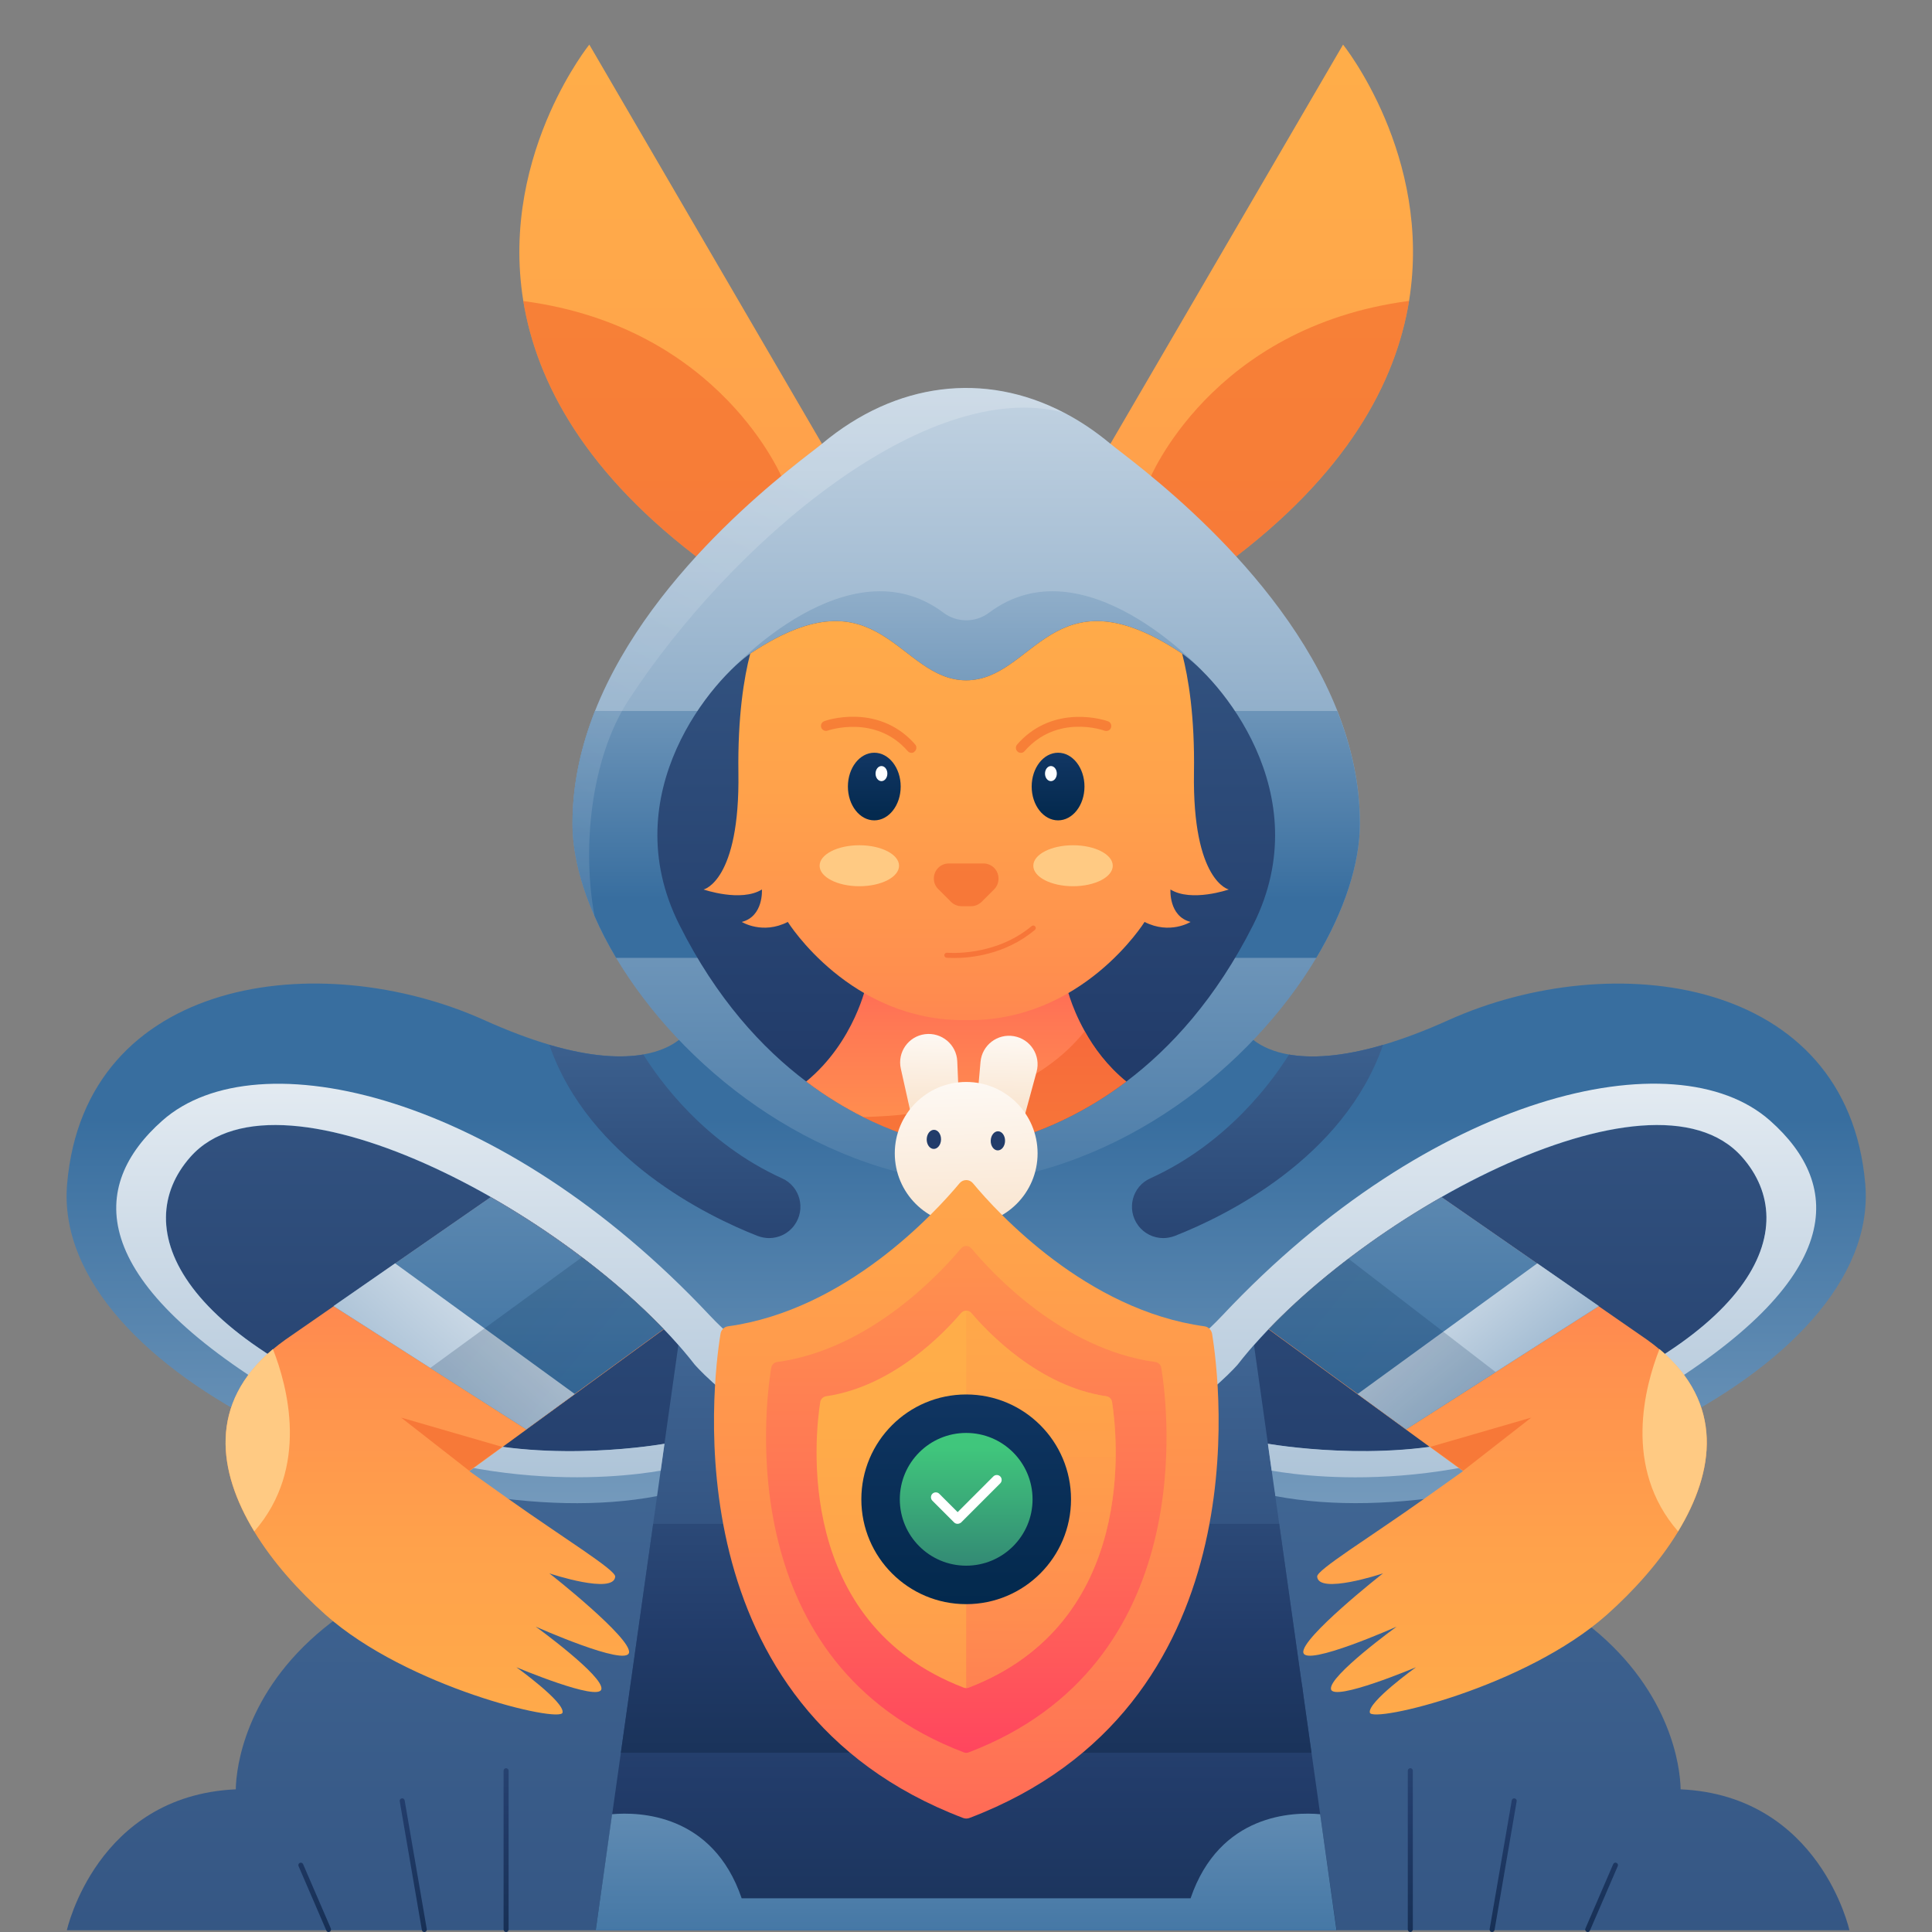
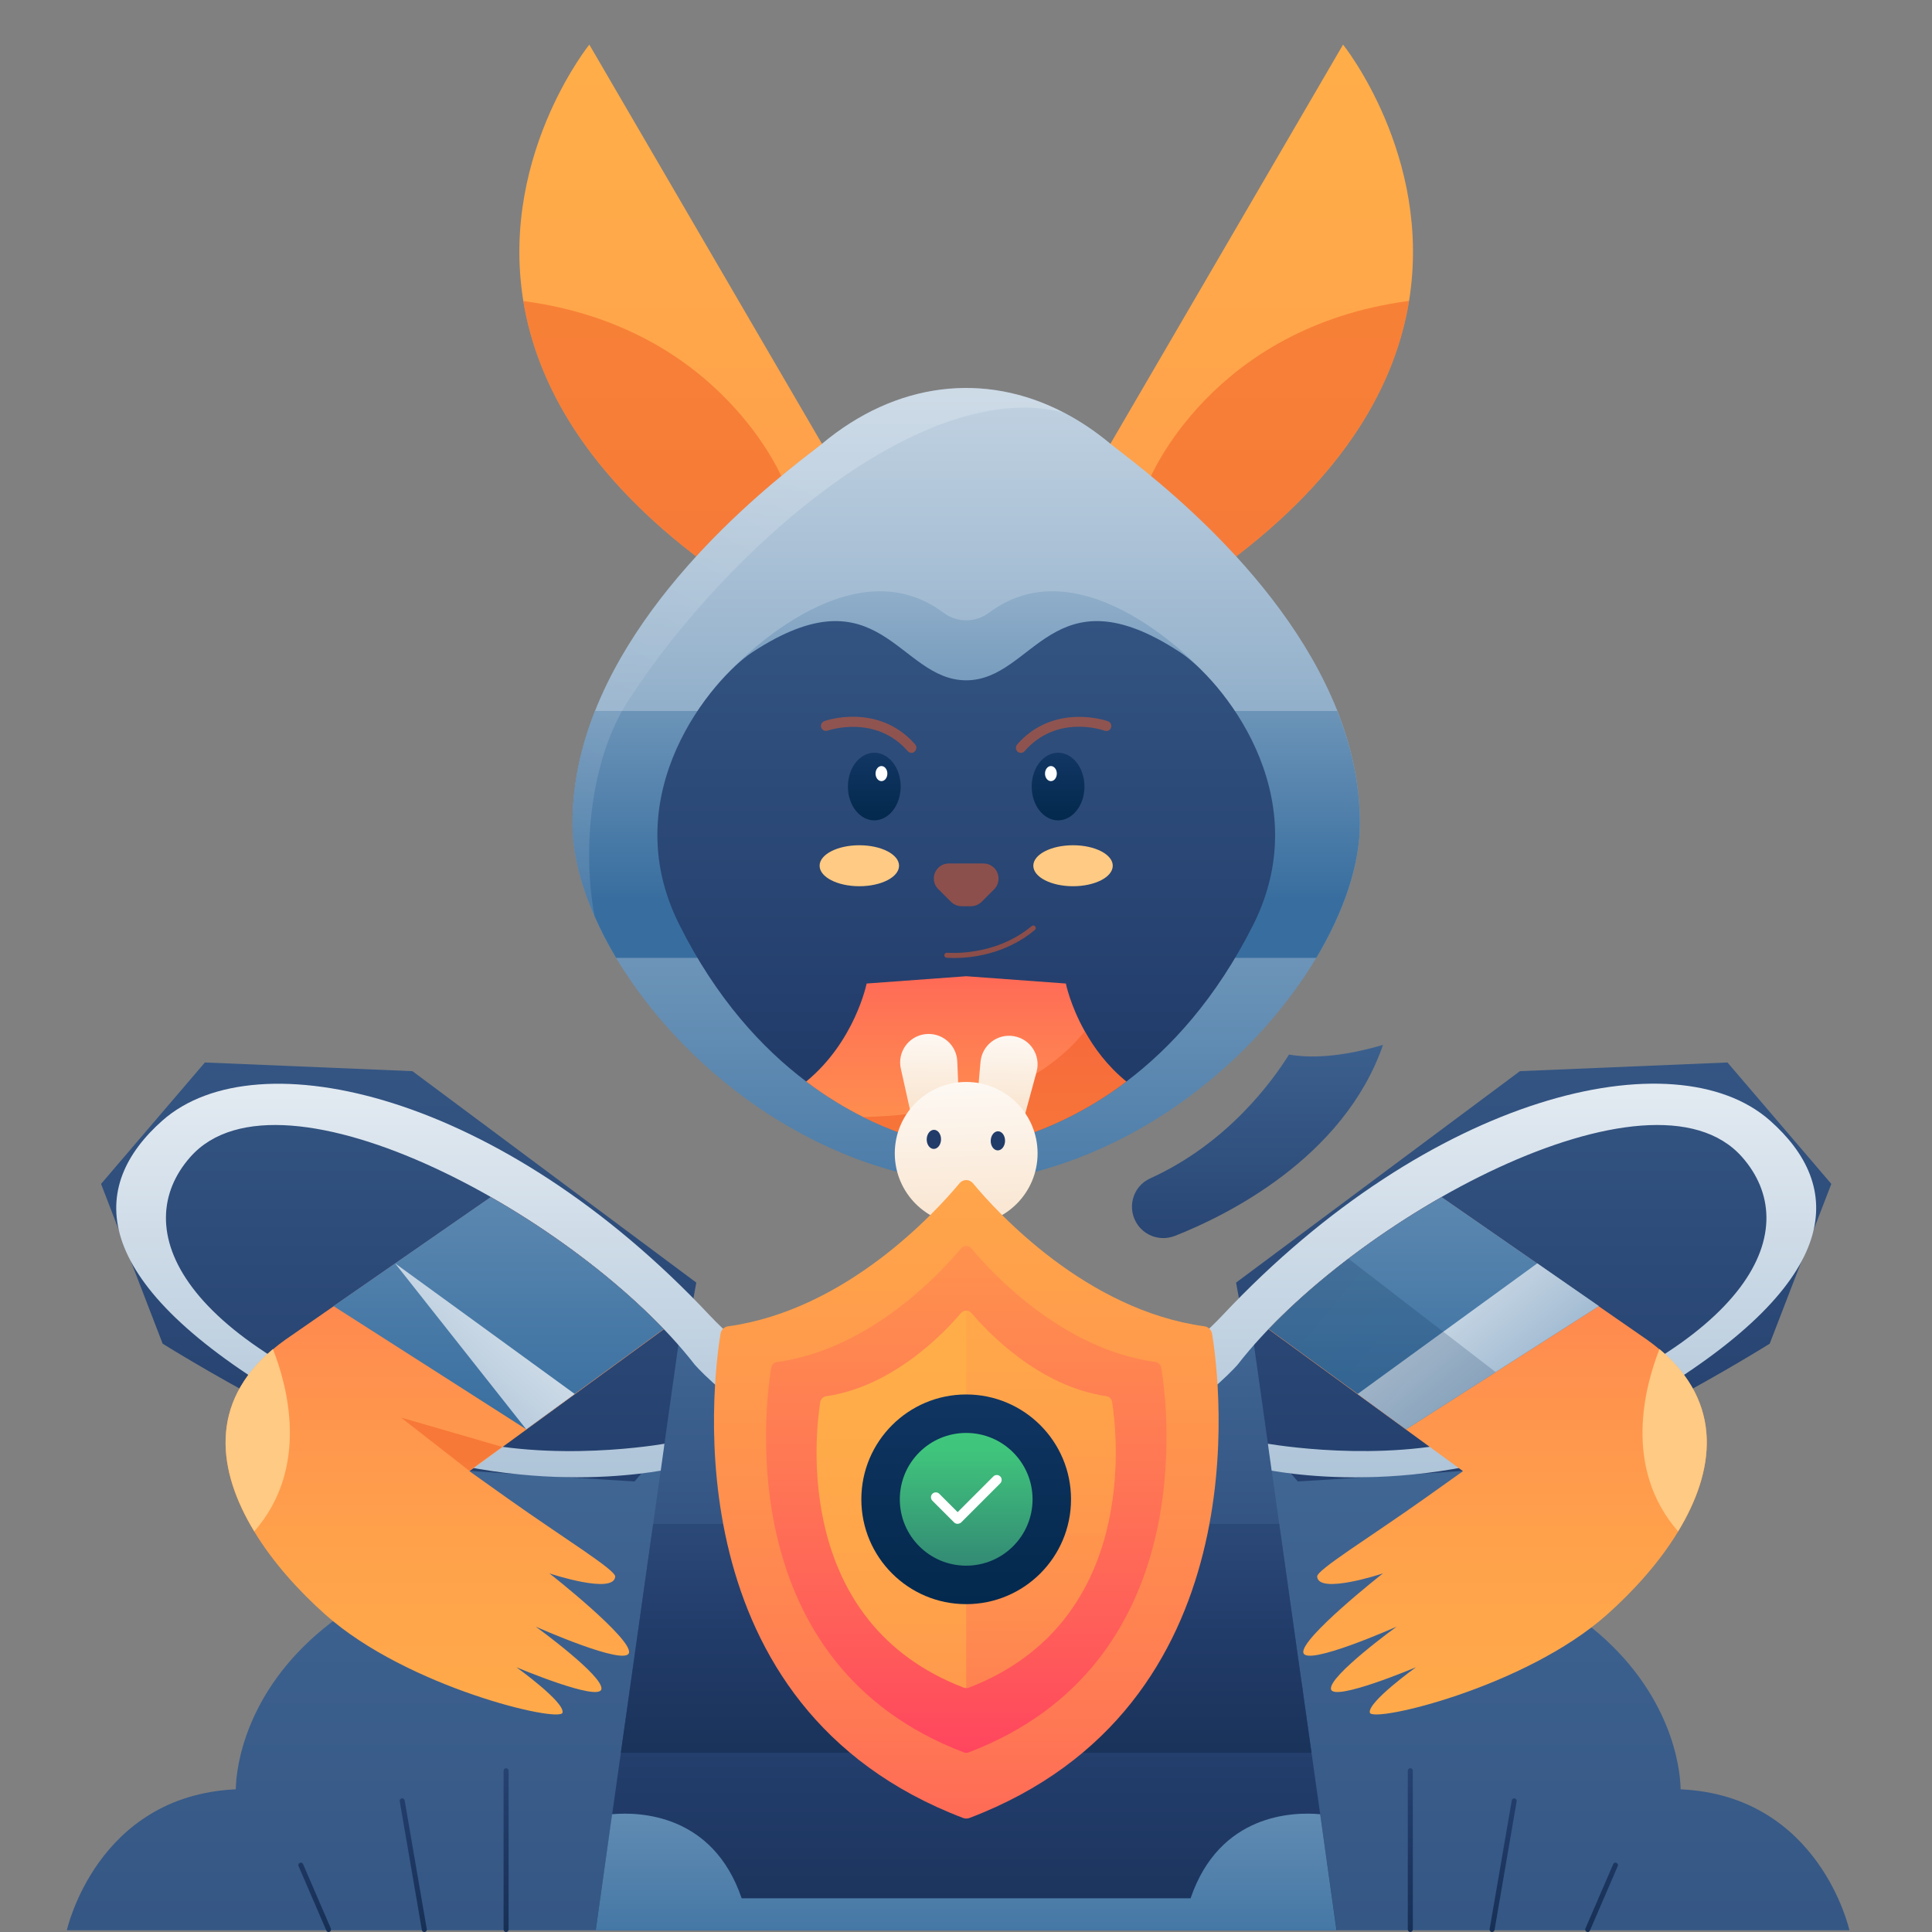
<svg xmlns="http://www.w3.org/2000/svg" width="1500" height="1500" viewBox="0 0 1500 1500" fill="none">
  <rect x="0" y="0" width="1500" height="1500" fill="#808080" stroke="none" />
  <path d="M51.914 1498.63H588.812V1072.12H292.693V1236.87C207.781 1282.55 188.652 1346.48 184.357 1374.78C182.991 1383.86 183.088 1389.22 183.088 1389.22C74.85 1394.2 51.914 1498.63 51.914 1498.63Z" fill="url(#paint0_linear_200_2)" />
  <path d="M329.391 1500C328.513 1500 327.635 1499.32 327.537 1498.44L310.359 1398.5C310.164 1397.42 310.847 1396.45 311.921 1396.25C312.995 1396.06 313.971 1396.74 314.166 1397.81L331.343 1497.76C331.539 1498.83 330.855 1499.8 329.782 1500C329.587 1500 329.489 1500 329.391 1500Z" fill="url(#paint1_linear_200_2)" />
  <path d="M255.119 1500C254.338 1500 253.655 1499.61 253.362 1498.83L231.792 1448.86C231.402 1447.88 231.792 1446.71 232.768 1446.32C233.744 1445.93 234.915 1446.32 235.306 1447.3L256.875 1497.27C257.266 1498.24 256.875 1499.41 255.899 1499.8C255.607 1500 255.411 1500 255.119 1500Z" fill="url(#paint2_linear_200_2)" />
  <path d="M392.931 1500C391.857 1500 390.979 1499.12 390.979 1498.05V1374.78C390.979 1373.71 391.857 1372.83 392.931 1372.83C394.004 1372.83 394.883 1373.71 394.883 1374.78V1498.05C394.785 1499.22 394.004 1500 392.931 1500Z" fill="url(#paint3_linear_200_2)" />
  <path d="M1435.88 1498.63H899.082V1072.12H1195.2V1236.87C1280.11 1282.55 1299.24 1346.48 1303.54 1374.78C1304.9 1383.86 1304.81 1389.22 1304.81 1389.22C1412.95 1394.2 1435.88 1498.63 1435.88 1498.63Z" fill="url(#paint4_linear_200_2)" />
  <path d="M1158.41 1500C1158.31 1500 1158.21 1500 1158.11 1500C1157.04 1499.8 1156.36 1498.83 1156.55 1497.76L1173.73 1397.81C1173.92 1396.74 1174.9 1396.06 1175.97 1396.25C1177.05 1396.45 1177.73 1397.42 1177.53 1398.5L1160.36 1498.44C1160.16 1499.41 1159.38 1500 1158.41 1500Z" fill="url(#paint5_linear_200_2)" />
  <path d="M1232.68 1500C1232.39 1500 1232.19 1499.9 1231.9 1499.8C1230.92 1499.41 1230.43 1498.24 1230.92 1497.27L1252.49 1447.3C1252.88 1446.32 1254.05 1445.83 1255.03 1446.32C1256.01 1446.71 1256.49 1447.88 1256.01 1448.86L1234.44 1498.83C1234.14 1499.61 1233.46 1500 1232.68 1500Z" fill="url(#paint6_linear_200_2)" />
  <path d="M1094.97 1500C1093.89 1500 1093.01 1499.12 1093.01 1498.05V1374.78C1093.01 1373.71 1093.89 1372.83 1094.97 1372.83C1096.04 1372.83 1096.92 1373.71 1096.92 1374.78V1498.05C1096.82 1499.22 1095.94 1500 1094.97 1500Z" fill="url(#paint7_linear_200_2)" />
  <path d="M517.954 1120.63L540.597 995.798L320.216 831.635L159.079 824.901L78.461 919.182L126.285 1043.23C126.285 1043.23 273.954 1135.66 337.784 1140.15C401.615 1144.74 492.675 1150.2 492.675 1150.2L517.954 1120.63Z" fill="url(#paint8_linear_200_2)" />
  <path d="M982.335 1120.63L959.691 995.798L1180.07 831.635L1341.21 824.901L1421.83 919.182L1374 1043.23C1374 1043.23 1226.33 1135.66 1162.5 1140.15C1098.67 1144.74 1007.61 1150.2 1007.61 1150.2L982.335 1120.63Z" fill="url(#paint9_linear_200_2)" />
-   <path d="M1448.18 919.182C1434.32 758.045 1251.81 734.718 1124.64 792.01C1105.6 800.598 1088.72 806.845 1073.79 811.237C1040.6 820.997 1017.08 821.582 1000.78 818.752C975.405 814.36 967.304 801.477 967.304 801.477L750.144 919.085L533.082 801.379C533.082 801.379 524.981 814.165 499.605 818.654C483.208 821.485 459.687 820.899 426.6 811.139C411.667 806.747 394.783 800.501 375.751 791.912C248.48 734.718 65.968 758.045 52.109 919.182C39.323 1067.73 331.635 1195.59 510.439 1161.52L518.051 1120.63C518.051 1120.63 420.354 1138.78 341.786 1112.43C135.264 1043.13 100.031 952.562 147.855 898.394C218.224 818.752 451.293 946.218 539.426 1059.53C539.426 1059.53 614.871 1147.66 750.144 1150.2C750.144 1150.2 750.144 1150.2 750.242 1150.2C750.242 1150.2 750.242 1150.2 750.339 1150.2C885.613 1147.66 961.058 1059.53 961.058 1059.53C1049.19 946.218 1282.26 818.752 1352.63 898.394C1400.45 952.562 1365.22 1043.23 1158.7 1112.43C1080.13 1138.78 982.432 1120.63 982.432 1120.63L990.045 1161.52C1168.75 1195.49 1460.96 1067.63 1448.18 919.182Z" fill="url(#paint10_linear_200_2)" />
  <path d="M1037.77 1498.63H462.518L475.303 1408.55L482.038 1360.82L488.089 1317.98L489.065 1310.56L489.846 1305.58L507.121 1183.09L515.026 1126.88L516.783 1114.48L521.273 1082.66L528.007 1034.94L619.946 1082.66L662.695 1104.82L690.902 1114.48L727.404 1126.88L750.145 1134.68L772.3 1126.88L807.729 1114.48L842.767 1102.08L880.246 1082.66L972.282 1034.94L979.017 1082.66L983.506 1114.48L985.263 1126.88L993.169 1183.09L1010.44 1305.58L1011.22 1310.56L1012.2 1317.98L1018.25 1360.82L1024.99 1408.55L1037.77 1498.63Z" fill="url(#paint11_linear_200_2)" />
  <path d="M482.037 1360.82H1018.25L1012.2 1317.98L1011.22 1310.56L1010.44 1305.58L993.168 1183.09H507.12L482.037 1360.82Z" fill="url(#paint12_linear_200_2)" />
  <path d="M1374.2 869.992C1300.51 804.795 1110.78 849.203 949.248 1021.08C900.253 1073.2 834.275 1097.5 791.917 1108.23C778.155 1111.75 764.101 1113.5 750.047 1113.41C735.992 1113.41 721.938 1111.75 708.176 1108.23C665.818 1097.4 599.84 1073.2 550.845 1021.08C389.512 849.301 199.68 804.893 126.09 869.992C69.091 920.451 66.554 992.773 219.591 1084.32C350.667 1162.79 478.914 1147.66 512.976 1141.81L515.904 1120.92C501.459 1123.36 413.522 1136.44 341.688 1112.33C135.167 1043.04 99.933 952.464 147.757 898.296C218.127 818.654 451.195 946.12 539.328 1059.43C539.328 1059.43 614.773 1147.47 750.047 1150.1C750.047 1150.1 750.047 1150.1 750.144 1150.1C750.144 1150.1 750.144 1150.1 750.242 1150.1C885.515 1147.57 960.96 1059.43 960.96 1059.43C1049.09 946.12 1282.16 818.654 1352.53 898.296C1400.36 952.464 1365.12 1043.13 1158.6 1112.33C1086.77 1136.44 998.829 1123.26 984.384 1120.92L987.312 1141.81C1021.37 1147.76 1149.62 1162.79 1280.7 1084.32C1433.73 992.773 1431.29 920.451 1374.2 869.992Z" fill="url(#paint13_linear_200_2)" />
-   <path d="M616.724 951.293C612.04 957.734 604.72 961.248 597.107 961.248C594.179 961.248 591.153 960.662 588.225 959.589C549.185 944.266 457.148 899.565 426.502 811.237C459.686 820.997 483.208 821.583 499.507 818.752C511.707 838.37 546.745 887.463 607.257 914.888C621.312 921.232 625.801 938.898 616.724 951.293Z" fill="url(#paint14_linear_200_2)" />
  <path d="M883.563 951.293C888.247 957.734 895.567 961.248 903.18 961.248C906.108 961.248 909.134 960.662 912.062 959.589C951.102 944.266 1043.14 899.565 1073.79 811.237C1040.6 820.997 1017.08 821.583 1000.78 818.752C988.58 838.37 953.542 887.463 893.03 914.888C878.975 921.232 874.486 938.898 883.563 951.293Z" fill="url(#paint15_linear_200_2)" />
  <path d="M488.382 1283.03C486.528 1294.36 415.963 1262.93 415.963 1262.93C415.963 1262.93 468.862 1301.29 466.91 1311.44C465.056 1321.49 400.932 1294.45 400.932 1294.45C400.932 1294.45 438.606 1321.49 436.752 1329.69C434.897 1337.89 316.216 1310.17 252.58 1253.56C231.889 1235.11 211.881 1212.96 197.436 1189.14C169.035 1142.49 161.715 1089.79 211.881 1047.62C214.907 1045.09 218.03 1042.65 221.446 1040.21L381.022 929.625C431.384 958.32 479.696 995.017 515.32 1032.11L364.43 1142.2C374.678 1149.52 384.828 1156.74 394.588 1163.67C437.825 1194.32 478.036 1218.91 477.646 1224.08C476.67 1238.14 427.577 1221.94 426.504 1221.55C427.675 1222.33 490.236 1271.81 488.382 1283.03Z" fill="url(#paint16_linear_200_2)" />
  <path d="M197.436 1188.95C169.035 1142.3 161.715 1089.59 211.881 1047.43C223.105 1075.93 240.576 1139.56 197.436 1188.95Z" fill="#FFCA83" />
  <path d="M515.221 1031.91L446.121 1082.27L408.545 1109.7L334.076 1062.07L258.924 1014.05L306.748 980.865L380.924 929.43C405.421 943.387 429.431 959.296 451.781 976.181C475.401 993.944 496.97 1012.88 515.221 1031.91Z" fill="url(#paint17_linear_200_2)" />
-   <path d="M446.218 1082.27L408.545 1109.7L258.924 1014.05L306.748 980.866L446.218 1082.27Z" fill="url(#paint18_linear_200_2)" />
+   <path d="M446.218 1082.27L408.545 1109.7L306.748 980.866L446.218 1082.27Z" fill="url(#paint18_linear_200_2)" />
  <path opacity="0.5" d="M364.331 1141.91L311.432 1100.62L389.902 1123.36L364.331 1141.91Z" fill="#F15A24" />
  <path d="M638.199 344.611L630.879 362.765L611.652 410.686L597.305 446.31L547.821 437.526C454.516 368.425 416.647 296.885 406.301 233.737C396.737 174.787 411.181 123.059 427.09 87.142C441.73 54.251 457.541 34.633 457.541 34.633L638.199 344.611Z" fill="url(#paint19_linear_200_2)" />
  <path d="M1024.99 1408.55C1004.2 1406.69 946.906 1407.87 924.361 1473.84H750.242H750.145H575.831C553.383 1407.96 495.994 1406.69 475.206 1408.55L462.518 1498.73H750.047H750.145H1037.67L1024.99 1408.55Z" fill="url(#paint20_linear_200_2)" />
  <path opacity="0.5" d="M611.649 410.686L597.302 446.31L547.819 437.526C454.513 368.426 416.644 296.885 406.299 233.738C560.409 254.038 608.038 372.818 608.038 372.818C608.038 372.818 609.6 388.141 611.649 410.686Z" fill="#F15A24" />
  <path d="M862.09 344.611L888.637 410.686L902.984 446.31L952.467 437.526C1045.77 368.328 1083.74 296.885 1093.99 233.64C1112.24 121.009 1042.75 34.633 1042.75 34.633L862.09 344.611Z" fill="url(#paint21_linear_200_2)" />
  <path opacity="0.5" d="M888.639 410.686L902.986 446.31L952.469 437.526C1045.77 368.328 1083.74 296.885 1093.99 233.64C939.879 253.941 892.25 372.72 892.25 372.72C892.25 372.72 890.688 388.141 888.639 410.686Z" fill="#F15A24" />
  <path d="M1055.83 639.363C1055.83 670.595 1043.73 707.293 1021.96 743.698C972.087 827.146 871.559 908.934 750.242 919.085C750.242 919.085 750.242 919.085 750.144 919.085C750.144 919.085 750.144 919.085 750.047 919.085C628.73 908.934 528.202 827.146 478.328 743.698C471.887 732.864 466.226 722.03 461.541 711.197C450.415 685.821 444.461 661.226 444.461 639.266C444.461 608.717 451.098 579.437 461.931 552.011C506.827 438.502 623.655 356.616 638.197 344.514C695.683 296.494 764.491 288.394 825.784 320.211C838.277 326.653 850.379 334.754 862.091 344.514C876.634 356.714 993.461 438.502 1038.36 552.011C1049.19 579.632 1055.83 608.814 1055.83 639.363Z" fill="url(#paint22_linear_200_2)" />
  <path d="M1055.83 639.363C1055.83 670.595 1043.73 707.292 1021.96 743.697H478.328C471.887 732.864 466.226 722.03 461.541 711.196C450.415 685.82 444.461 661.225 444.461 639.265C444.461 608.716 451.098 579.436 461.931 552.011H1038.26C1049.19 579.632 1055.83 608.814 1055.83 639.363Z" fill="url(#paint23_linear_200_2)" />
  <path d="M932.754 520.194C932.754 520.194 841.401 420.544 767.908 475.688C757.367 483.594 743.02 483.594 732.479 475.688C658.986 420.544 567.633 520.194 567.633 520.194L611.748 645.219L750.145 570.555L888.639 645.219L932.754 520.194Z" fill="url(#paint24_linear_200_2)" />
  <path d="M916.26 506.432C817.098 441.333 802.946 528.099 750.145 528.197C697.343 528.099 683.191 441.333 584.03 506.432C554.359 525.952 476.084 615.744 527.422 717.931C556.214 775.417 591.74 813.872 625.9 839.638C688.852 887.169 747.119 891.464 750.145 891.659C750.145 891.659 750.145 891.659 750.242 891.659H750.34C753.366 891.464 811.633 887.267 874.585 839.638C908.745 813.872 944.174 775.32 973.063 717.931C1024.21 615.744 945.93 525.952 916.26 506.432Z" fill="url(#paint25_linear_200_2)" />
  <path d="M874.486 839.736C811.534 887.267 753.266 891.561 750.241 891.757C750.241 891.757 750.241 891.757 750.143 891.757H750.046C747.801 891.659 713.836 889.121 670.111 867.259C656.154 860.232 641.124 851.253 625.898 839.736C663.865 808.504 672.844 763.608 672.844 763.608L750.143 757.947H750.241L827.54 763.608C827.54 763.608 830.858 780.395 842.18 800.598C849.305 813.481 859.65 827.633 874.486 839.736Z" fill="url(#paint26_linear_200_2)" />
  <path opacity="0.5" d="M874.486 839.736C811.534 887.267 753.266 891.562 750.241 891.757C750.241 891.757 750.241 891.757 750.143 891.757H750.046C747.801 891.659 713.836 889.122 670.111 867.259C772.982 864.819 820.903 827.634 842.18 800.598C849.305 813.482 859.65 827.634 874.486 839.736Z" fill="#F15A24" />
-   <path d="M954.031 690.603C954.031 690.603 925.727 684.259 926.995 599.933C927.679 556.305 922.701 526.245 917.821 507.505C917.333 507.115 916.747 506.822 916.259 506.432C817.098 441.333 802.946 528.099 750.144 528.197C697.343 528.099 683.191 441.333 584.029 506.432C583.541 506.725 583.053 507.115 582.467 507.505C577.587 526.245 572.707 556.305 573.293 599.933C574.562 684.259 546.258 690.603 546.258 690.603C546.258 690.603 575.245 700.656 591.544 690.603C591.544 690.603 593.008 711.392 575.928 715.784C575.928 715.784 592.032 725.837 611.65 715.784C611.65 715.784 659.962 793.376 750.144 792.009C840.327 793.473 888.639 715.784 888.639 715.784C908.256 725.837 924.36 715.784 924.36 715.784C907.28 711.392 908.744 690.603 908.744 690.603C925.043 700.656 954.031 690.603 954.031 690.603Z" fill="url(#paint27_linear_200_2)" />
  <path d="M1011.91 1283.03C1013.76 1294.36 1084.33 1262.93 1084.33 1262.93C1084.33 1262.93 1031.43 1301.29 1033.38 1311.44C1035.23 1321.49 1099.36 1294.45 1099.36 1294.45C1099.36 1294.45 1061.68 1321.49 1063.54 1329.69C1065.39 1337.89 1184.07 1310.17 1247.71 1253.56C1268.4 1235.11 1288.41 1212.96 1302.85 1189.14C1331.25 1142.49 1338.57 1089.79 1288.41 1047.62C1285.38 1045.09 1282.26 1042.65 1278.84 1040.21L1119.27 929.625C1068.9 958.32 1020.59 995.017 984.969 1032.11L1135.86 1142.2C1125.61 1149.52 1115.46 1156.74 1105.7 1163.67C1062.46 1194.32 1022.25 1218.91 1022.64 1224.08C1023.62 1238.14 1072.71 1221.94 1073.78 1221.55C1072.61 1222.33 1010.05 1271.81 1011.91 1283.03Z" fill="url(#paint28_linear_200_2)" />
-   <path opacity="0.5" d="M1135.95 1141.91L1188.85 1100.62L1110.38 1123.36L1135.95 1141.91Z" fill="#F15A24" />
  <path d="M1302.85 1188.95C1331.25 1142.3 1338.57 1089.59 1288.41 1047.43C1277.18 1075.93 1259.71 1139.56 1302.85 1188.95Z" fill="#FFCA83" />
  <path d="M1241.36 1014.05L1161.23 1065.29L1091.74 1109.7L1054.17 1082.27L985.066 1031.91C1002.93 1013.27 1024.01 994.725 1046.94 977.254C1069.69 959.979 1094.18 943.68 1119.27 929.43L1193.44 980.865L1241.36 1014.05Z" fill="url(#paint29_linear_200_2)" />
  <path d="M1054.07 1082.27L1091.74 1109.7L1241.36 1014.05L1193.54 980.866L1054.07 1082.27Z" fill="url(#paint30_linear_200_2)" />
  <path opacity="0.2" d="M1161.23 1065.29L1091.74 1109.7L1054.17 1082.27L985.066 1031.91C1002.93 1013.27 1024.01 994.725 1046.94 977.254L1161.23 1065.29Z" fill="url(#paint31_linear_200_2)" />
  <path d="M678.799 636.923C690.118 636.923 699.295 625.169 699.295 610.669C699.295 596.169 690.118 584.414 678.799 584.414C667.479 584.414 658.303 596.169 658.303 610.669C658.303 625.169 667.479 636.923 678.799 636.923Z" fill="url(#paint32_linear_200_2)" />
  <path d="M684.361 606.472C686.894 606.472 688.948 603.85 688.948 600.616C688.948 597.382 686.894 594.76 684.361 594.76C681.827 594.76 679.773 597.382 679.773 600.616C679.773 603.85 681.827 606.472 684.361 606.472Z" fill="white" />
  <path opacity="0.5" d="M707.688 584.512C706.614 584.512 705.541 584.024 704.76 583.145C679.579 554.353 642.979 567.139 642.589 567.236C640.539 567.92 638.392 566.944 637.611 564.894C636.928 562.844 637.904 560.697 639.953 559.916C640.344 559.721 650.592 556.11 664.353 556.5C682.702 556.988 698.709 564.406 710.518 577.972C711.885 579.534 711.787 581.974 710.128 583.438C709.542 584.219 708.664 584.512 707.688 584.512Z" fill="#F15A24" />
  <path d="M667.183 688.065C684.217 688.065 698.025 680.943 698.025 672.157C698.025 663.371 684.217 656.248 667.183 656.248C650.15 656.248 636.342 663.371 636.342 672.157C636.342 680.943 650.15 688.065 667.183 688.065Z" fill="#FFCA83" />
  <path d="M821.488 636.923C832.808 636.923 841.984 625.168 841.984 610.669C841.984 596.169 832.808 584.414 821.488 584.414C810.169 584.414 800.992 596.169 800.992 610.669C800.992 625.168 810.169 636.923 821.488 636.923Z" fill="url(#paint33_linear_200_2)" />
  <path d="M815.925 606.472C818.458 606.472 820.512 603.85 820.512 600.616C820.512 597.382 818.458 594.76 815.925 594.76C813.392 594.76 811.338 597.382 811.338 600.616C811.338 603.85 813.392 606.472 815.925 606.472Z" fill="white" />
  <path opacity="0.5" d="M792.598 584.512C791.719 584.512 790.743 584.219 790.06 583.536C788.498 582.169 788.303 579.729 789.67 578.07C801.479 564.504 817.486 557.086 835.834 556.598C849.596 556.208 859.844 559.819 860.234 560.014C862.284 560.697 863.26 562.942 862.577 564.992C861.894 567.041 859.649 568.017 857.599 567.334C856.135 566.748 820.511 554.451 795.428 583.243C794.745 584.121 793.671 584.512 792.598 584.512Z" fill="#F15A24" />
  <path d="M833.101 688.065C850.135 688.065 863.943 680.943 863.943 672.156C863.943 663.37 850.135 656.248 833.101 656.248C816.068 656.248 802.26 663.37 802.26 672.156C802.26 680.943 816.068 688.065 833.101 688.065Z" fill="#FFCA83" />
  <path d="M746.046 891.562L714.131 895.758L699.394 829.683C696.563 816.995 705.25 804.6 718.133 802.941C731.016 801.282 742.63 810.944 743.216 823.925L746.046 891.562Z" fill="url(#paint34_linear_200_2)" />
  <path d="M755.32 891.854L787.04 897.515L804.804 832.123C808.22 819.533 800.119 806.747 787.236 804.502C774.45 802.257 762.445 811.432 761.274 824.413L755.32 891.854Z" fill="url(#paint35_linear_200_2)" />
  <path d="M750.144 950.902C780.761 950.902 805.581 926.082 805.581 895.465C805.581 864.849 780.761 840.029 750.144 840.029C719.527 840.029 694.707 864.849 694.707 895.465C694.707 926.082 719.527 950.902 750.144 950.902Z" fill="url(#paint36_linear_200_2)" />
  <path d="M730.619 884.736C730.713 880.641 728.299 877.264 725.227 877.194C722.156 877.123 719.59 880.386 719.496 884.482C719.402 888.577 721.816 891.954 724.888 892.024C727.959 892.095 730.525 888.832 730.619 884.736Z" fill="#223C6A" />
  <path d="M780.322 885.871C780.416 881.775 778.002 878.398 774.931 878.328C771.859 878.257 769.293 881.52 769.199 885.616C769.105 889.711 771.519 893.088 774.591 893.158C777.662 893.229 780.228 889.966 780.322 885.871Z" fill="#223C6A" />
  <path opacity="0.5" d="M772.398 674.402C770.154 671.864 766.933 670.4 763.614 670.4H750.146H736.677C733.261 670.4 730.04 671.864 727.893 674.402C723.891 678.989 724.086 686.016 728.478 690.31L738.336 700.168C740.483 702.315 743.509 703.584 746.632 703.584H750.243H753.854C756.978 703.584 759.906 702.315 762.15 700.168L772.008 690.31C776.107 686.016 776.4 679.086 772.398 674.402Z" fill="#F15A24" />
  <path opacity="0.5" d="M740.971 743.795C737.457 743.795 735.31 743.6 734.919 743.6C733.846 743.503 733.065 742.527 733.163 741.453C733.26 740.379 734.236 739.599 735.31 739.696C735.7 739.696 772.105 743.112 800.995 719.005C801.775 718.322 803.044 718.419 803.727 719.298C804.411 720.078 804.313 721.347 803.435 722.03C780.206 741.453 752.878 743.795 740.971 743.795Z" fill="#F15A24" />
  <path d="M935.192 1029.76C843.644 1017.27 774.445 941.63 755.413 918.694C752.68 915.376 747.703 915.376 744.97 918.694C725.938 941.533 656.74 1017.17 565.191 1029.76C562.263 1030.15 559.92 1032.5 559.432 1035.42C553.088 1074.07 521.466 1325.39 747.8 1411.48C749.362 1412.06 751.119 1412.06 752.68 1411.48C979.015 1325.39 947.392 1074.07 941.048 1035.42C940.463 1032.5 938.12 1030.15 935.192 1029.76Z" fill="url(#paint37_linear_200_2)" />
  <path d="M897.031 1057.48C824.319 1047.53 769.37 987.502 754.34 969.349C752.193 966.713 748.191 966.713 746.044 969.349C730.916 987.502 676.065 1047.53 603.353 1057.48C601.01 1057.77 599.156 1059.63 598.766 1061.97C593.788 1092.71 568.607 1292.11 748.289 1360.53C749.558 1361.02 750.924 1361.02 752.095 1360.53C931.777 1292.11 906.694 1092.71 901.618 1061.97C901.228 1059.63 899.374 1057.77 897.031 1057.48Z" fill="url(#paint38_linear_200_2)" />
  <path d="M858.869 1084.03C806.556 1076.42 766.735 1034.25 754.242 1019.52C752.095 1016.98 748.191 1016.98 746.044 1019.52C733.551 1034.25 693.73 1076.42 641.417 1084.03C639.074 1084.42 637.22 1086.18 636.829 1088.52C632.73 1114.58 616.431 1259.71 748.191 1310.27C749.46 1310.75 750.826 1310.75 751.997 1310.27C883.757 1259.71 867.458 1114.58 863.359 1088.52C863.066 1086.18 861.212 1084.32 858.869 1084.03Z" fill="url(#paint39_linear_200_2)" />
  <path opacity="0.5" d="M863.458 1088.52C863.068 1086.18 861.213 1084.32 858.871 1084.03C806.557 1076.42 766.737 1034.25 754.244 1019.52C753.17 1018.25 751.609 1017.56 750.145 1017.56V1310.56C750.828 1310.56 751.413 1310.46 752.097 1310.17C883.857 1259.71 867.46 1114.48 863.458 1088.52Z" fill="url(#paint40_linear_200_2)" />
  <path d="M750.143 1245.46C795.098 1245.46 831.541 1209.02 831.541 1164.06C831.541 1119.11 795.098 1082.66 750.143 1082.66C705.187 1082.66 668.744 1119.11 668.744 1164.06C668.744 1209.02 705.187 1245.46 750.143 1245.46Z" fill="url(#paint41_linear_200_2)" />
  <path d="M750.142 1215.59C778.603 1215.59 801.675 1192.52 801.675 1164.06C801.675 1135.6 778.603 1112.53 750.142 1112.53C721.681 1112.53 698.609 1135.6 698.609 1164.06C698.609 1192.52 721.681 1215.59 750.142 1215.59Z" fill="url(#paint42_linear_200_2)" />
  <path d="M743.409 1183.09C742.433 1183.09 741.457 1182.7 740.774 1182.02L723.889 1165.13C722.425 1163.67 722.425 1161.23 723.889 1159.77C725.353 1158.3 727.793 1158.3 729.257 1159.77L743.507 1174.02L771.225 1146.3C772.689 1144.83 775.129 1144.83 776.593 1146.3C778.057 1147.76 778.057 1150.2 776.593 1151.67L746.142 1182.12C745.361 1182.7 744.385 1183.09 743.409 1183.09Z" fill="white" />
  <path opacity="0.2" d="M825.784 320.309C719.4 292.493 567.632 421.52 488.088 543.422C458.223 589.294 451.879 659.762 461.639 711.294C450.512 685.918 444.559 661.323 444.559 639.363C444.559 482.227 620.141 359.739 638.295 344.611C695.683 296.69 764.491 288.589 825.784 320.309Z" fill="url(#paint43_linear_200_2)" />
-   <path opacity="0.2" d="M515.222 1031.91L446.121 1082.27L408.545 1109.7L334.076 1062.07L451.879 976.083C475.401 993.944 496.971 1012.88 515.222 1031.91Z" fill="url(#paint44_linear_200_2)" />
  <defs>
    <linearGradient id="paint0_linear_200_2" x1="320.34" y1="2115.8" x2="320.34" y2="301.776" gradientUnits="userSpaceOnUse">
      <stop stop-color="#223C6A" />
      <stop offset="1" stop-color="#5A8AB7" />
    </linearGradient>
    <linearGradient id="paint1_linear_200_2" x1="320.801" y1="1678.37" x2="320.801" y2="1130.66" gradientUnits="userSpaceOnUse">
      <stop stop-color="#03192E" />
      <stop offset="0.5" stop-color="#223C6A" />
      <stop offset="1" stop-color="#4A74A2" />
    </linearGradient>
    <linearGradient id="paint2_linear_200_2" x1="244.337" y1="1678.37" x2="244.337" y2="1130.67" gradientUnits="userSpaceOnUse">
      <stop stop-color="#03192E" />
      <stop offset="0.5" stop-color="#223C6A" />
      <stop offset="1" stop-color="#4A74A2" />
    </linearGradient>
    <linearGradient id="paint3_linear_200_2" x1="392.895" y1="1678.37" x2="392.895" y2="1130.66" gradientUnits="userSpaceOnUse">
      <stop stop-color="#03192E" />
      <stop offset="0.5" stop-color="#223C6A" />
      <stop offset="1" stop-color="#4A74A2" />
    </linearGradient>
    <linearGradient id="paint4_linear_200_2" x1="1167.48" y1="2115.8" x2="1167.48" y2="301.776" gradientUnits="userSpaceOnUse">
      <stop stop-color="#223C6A" />
      <stop offset="1" stop-color="#5A8AB7" />
    </linearGradient>
    <linearGradient id="paint5_linear_200_2" x1="1167.01" y1="1678.37" x2="1167.01" y2="1130.66" gradientUnits="userSpaceOnUse">
      <stop stop-color="#03192E" />
      <stop offset="0.5" stop-color="#223C6A" />
      <stop offset="1" stop-color="#4A74A2" />
    </linearGradient>
    <linearGradient id="paint6_linear_200_2" x1="1243.48" y1="1678.37" x2="1243.48" y2="1130.66" gradientUnits="userSpaceOnUse">
      <stop stop-color="#03192E" />
      <stop offset="0.5" stop-color="#223C6A" />
      <stop offset="1" stop-color="#4A74A2" />
    </linearGradient>
    <linearGradient id="paint7_linear_200_2" x1="1094.92" y1="1678.37" x2="1094.92" y2="1130.66" gradientUnits="userSpaceOnUse">
      <stop stop-color="#03192E" />
      <stop offset="0.5" stop-color="#223C6A" />
      <stop offset="1" stop-color="#4A74A2" />
    </linearGradient>
    <linearGradient id="paint8_linear_200_2" x1="309.561" y1="1192.99" x2="309.561" y2="58.075" gradientUnits="userSpaceOnUse">
      <stop stop-color="#223C6A" />
      <stop offset="1" stop-color="#5A8AB7" />
    </linearGradient>
    <linearGradient id="paint9_linear_200_2" x1="1190.73" y1="1192.99" x2="1190.73" y2="58.075" gradientUnits="userSpaceOnUse">
      <stop stop-color="#223C6A" />
      <stop offset="1" stop-color="#5A8AB7" />
    </linearGradient>
    <linearGradient id="paint10_linear_200_2" x1="750.144" y1="868.146" x2="750.144" y2="1858.05" gradientUnits="userSpaceOnUse">
      <stop stop-color="#386E9F" />
      <stop offset="1" stop-color="white" />
    </linearGradient>
    <linearGradient id="paint11_linear_200_2" x1="750.144" y1="1844.32" x2="750.144" y2="924.727" gradientUnits="userSpaceOnUse">
      <stop stop-color="#03192E" />
      <stop offset="0.5" stop-color="#223C6A" />
      <stop offset="1" stop-color="#4A74A2" />
    </linearGradient>
    <linearGradient id="paint12_linear_200_2" x1="750.149" y1="1624.85" x2="750.149" y2="908.243" gradientUnits="userSpaceOnUse">
      <stop stop-color="#03192E" />
      <stop offset="0.5" stop-color="#223C6A" />
      <stop offset="1" stop-color="#4A74A2" />
    </linearGradient>
    <linearGradient id="paint13_linear_200_2" x1="750.144" y1="1828.44" x2="750.144" y2="679.361" gradientUnits="userSpaceOnUse">
      <stop stop-color="#386E9F" />
      <stop offset="1" stop-color="white" />
    </linearGradient>
    <linearGradient id="paint14_linear_200_2" x1="523.975" y1="1328.97" x2="523.975" y2="698.704" gradientUnits="userSpaceOnUse">
      <stop stop-color="#03192E" />
      <stop offset="0.5" stop-color="#223C6A" />
      <stop offset="1" stop-color="#4A74A2" />
    </linearGradient>
    <linearGradient id="paint15_linear_200_2" x1="976.312" y1="1328.97" x2="976.312" y2="698.704" gradientUnits="userSpaceOnUse">
      <stop stop-color="#03192E" />
      <stop offset="0.5" stop-color="#223C6A" />
      <stop offset="1" stop-color="#4A74A2" />
    </linearGradient>
    <linearGradient id="paint16_linear_200_2" x1="345.179" y1="618.847" x2="345.179" y2="1564.5" gradientUnits="userSpaceOnUse">
      <stop stop-color="#FF2A64" />
      <stop offset="0.031" stop-color="#FF3462" />
      <stop offset="0.169" stop-color="#FF595A" />
      <stop offset="0.313" stop-color="#FF7854" />
      <stop offset="0.463" stop-color="#FF904E" />
      <stop offset="0.62" stop-color="#FFA24B" />
      <stop offset="0.791" stop-color="#FFAC49" />
      <stop offset="1" stop-color="#FFAF48" />
    </linearGradient>
    <linearGradient id="paint17_linear_200_2" x1="387.097" y1="1109.72" x2="387.097" y2="94.852" gradientUnits="userSpaceOnUse">
      <stop stop-color="#386E9F" />
      <stop offset="1" stop-color="white" />
    </linearGradient>
    <linearGradient id="paint18_linear_200_2" x1="140.038" y1="1288.5" x2="457.328" y2="929.659" gradientUnits="userSpaceOnUse">
      <stop stop-color="#386E9F" />
      <stop offset="1" stop-color="white" />
    </linearGradient>
    <linearGradient id="paint19_linear_200_2" x1="520.739" y1="1180.4" x2="520.739" y2="-169.349" gradientUnits="userSpaceOnUse">
      <stop stop-color="#FF2A64" />
      <stop offset="0.031" stop-color="#FF3462" />
      <stop offset="0.169" stop-color="#FF595A" />
      <stop offset="0.313" stop-color="#FF7854" />
      <stop offset="0.463" stop-color="#FF904E" />
      <stop offset="0.62" stop-color="#FFA24B" />
      <stop offset="0.791" stop-color="#FFAC49" />
      <stop offset="1" stop-color="#FFAF48" />
    </linearGradient>
    <linearGradient id="paint20_linear_200_2" x1="750.145" y1="1545.15" x2="750.145" y2="865.621" gradientUnits="userSpaceOnUse">
      <stop stop-color="#386E9F" />
      <stop offset="1" stop-color="white" />
    </linearGradient>
    <linearGradient id="paint21_linear_200_2" x1="979.55" y1="1180.4" x2="979.55" y2="-169.349" gradientUnits="userSpaceOnUse">
      <stop stop-color="#FF2A64" />
      <stop offset="0.031" stop-color="#FF3462" />
      <stop offset="0.169" stop-color="#FF595A" />
      <stop offset="0.313" stop-color="#FF7854" />
      <stop offset="0.463" stop-color="#FF904E" />
      <stop offset="0.62" stop-color="#FFA24B" />
      <stop offset="0.791" stop-color="#FFAC49" />
      <stop offset="1" stop-color="#FFAF48" />
    </linearGradient>
    <linearGradient id="paint22_linear_200_2" x1="750.146" y1="1018.53" x2="750.146" y2="-16.64" gradientUnits="userSpaceOnUse">
      <stop stop-color="#386E9F" />
      <stop offset="1" stop-color="white" />
    </linearGradient>
    <linearGradient id="paint23_linear_200_2" x1="750.146" y1="698.051" x2="750.146" y2="138.909" gradientUnits="userSpaceOnUse">
      <stop stop-color="#386E9F" />
      <stop offset="1" stop-color="white" />
    </linearGradient>
    <linearGradient id="paint24_linear_200_2" x1="750.144" y1="714.577" x2="750.144" y2="132.221" gradientUnits="userSpaceOnUse">
      <stop stop-color="#386E9F" />
      <stop offset="1" stop-color="white" />
    </linearGradient>
    <linearGradient id="paint25_linear_200_2" x1="750.145" y1="822.327" x2="750.145" y2="-312.588" gradientUnits="userSpaceOnUse">
      <stop stop-color="#223C6A" />
      <stop offset="1" stop-color="#5A8AB7" />
    </linearGradient>
    <linearGradient id="paint26_linear_200_2" x1="750.145" y1="621.365" x2="750.145" y2="1175.51" gradientUnits="userSpaceOnUse">
      <stop stop-color="#FF2A64" />
      <stop offset="0.031" stop-color="#FF3462" />
      <stop offset="0.169" stop-color="#FF595A" />
      <stop offset="0.313" stop-color="#FF7854" />
      <stop offset="0.463" stop-color="#FF904E" />
      <stop offset="0.62" stop-color="#FFA24B" />
      <stop offset="0.791" stop-color="#FFAC49" />
      <stop offset="1" stop-color="#FFAF48" />
    </linearGradient>
    <linearGradient id="paint27_linear_200_2" x1="750.144" y1="1143.71" x2="750.144" y2="287.516" gradientUnits="userSpaceOnUse">
      <stop stop-color="#FF2A64" />
      <stop offset="0.031" stop-color="#FF3462" />
      <stop offset="0.169" stop-color="#FF595A" />
      <stop offset="0.313" stop-color="#FF7854" />
      <stop offset="0.463" stop-color="#FF904E" />
      <stop offset="0.62" stop-color="#FFA24B" />
      <stop offset="0.791" stop-color="#FFAC49" />
      <stop offset="1" stop-color="#FFAF48" />
    </linearGradient>
    <linearGradient id="paint28_linear_200_2" x1="1155.11" y1="618.847" x2="1155.11" y2="1564.5" gradientUnits="userSpaceOnUse">
      <stop stop-color="#FF2A64" />
      <stop offset="0.031" stop-color="#FF3462" />
      <stop offset="0.169" stop-color="#FF595A" />
      <stop offset="0.313" stop-color="#FF7854" />
      <stop offset="0.463" stop-color="#FF904E" />
      <stop offset="0.62" stop-color="#FFA24B" />
      <stop offset="0.791" stop-color="#FFAC49" />
      <stop offset="1" stop-color="#FFAF48" />
    </linearGradient>
    <linearGradient id="paint29_linear_200_2" x1="1113.2" y1="1109.72" x2="1113.2" y2="94.852" gradientUnits="userSpaceOnUse">
      <stop stop-color="#386E9F" />
      <stop offset="1" stop-color="white" />
    </linearGradient>
    <linearGradient id="paint30_linear_200_2" x1="1302.66" y1="1237.11" x2="1053.36" y2="933.044" gradientUnits="userSpaceOnUse">
      <stop stop-color="#386E9F" />
      <stop offset="1" stop-color="white" />
    </linearGradient>
    <linearGradient id="paint31_linear_200_2" x1="932.945" y1="932.476" x2="1226.31" y2="1175.48" gradientUnits="userSpaceOnUse">
      <stop stop-color="#002649" />
      <stop offset="0.321" stop-color="#042A4F" />
      <stop offset="0.748" stop-color="#0F3460" />
      <stop offset="1" stop-color="#183D6D" />
    </linearGradient>
    <linearGradient id="paint32_linear_200_2" x1="678.822" y1="660.397" x2="678.822" y2="570.642" gradientUnits="userSpaceOnUse">
      <stop stop-color="#002649" />
      <stop offset="0.321" stop-color="#042A4F" />
      <stop offset="0.748" stop-color="#0F3460" />
      <stop offset="1" stop-color="#183D6D" />
    </linearGradient>
    <linearGradient id="paint33_linear_200_2" x1="821.464" y1="660.396" x2="821.464" y2="570.642" gradientUnits="userSpaceOnUse">
      <stop stop-color="#002649" />
      <stop offset="0.321" stop-color="#042A4F" />
      <stop offset="0.748" stop-color="#0F3460" />
      <stop offset="1" stop-color="#183D6D" />
    </linearGradient>
    <linearGradient id="paint34_linear_200_2" x1="724.455" y1="782.737" x2="722.234" y2="863.297" gradientUnits="userSpaceOnUse">
      <stop stop-color="white" />
      <stop offset="1" stop-color="#F9E4CE" />
    </linearGradient>
    <linearGradient id="paint35_linear_200_2" x1="782.433" y1="784.335" x2="780.212" y2="864.896" gradientUnits="userSpaceOnUse">
      <stop stop-color="white" />
      <stop offset="1" stop-color="#F9E4CE" />
    </linearGradient>
    <linearGradient id="paint36_linear_200_2" x1="747.681" y1="805.488" x2="751.743" y2="956.647" gradientUnits="userSpaceOnUse">
      <stop stop-color="white" />
      <stop offset="1" stop-color="#F9E4CE" />
    </linearGradient>
    <linearGradient id="paint37_linear_200_2" x1="750.145" y1="1707.39" x2="750.145" y2="527.839" gradientUnits="userSpaceOnUse">
      <stop stop-color="#FF2A64" />
      <stop offset="0.031" stop-color="#FF3462" />
      <stop offset="0.169" stop-color="#FF595A" />
      <stop offset="0.313" stop-color="#FF7854" />
      <stop offset="0.463" stop-color="#FF904E" />
      <stop offset="0.62" stop-color="#FFA24B" />
      <stop offset="0.791" stop-color="#FFAC49" />
      <stop offset="1" stop-color="#FFAF48" />
    </linearGradient>
    <linearGradient id="paint38_linear_200_2" x1="750.145" y1="1459.51" x2="750.145" y2="430.157" gradientUnits="userSpaceOnUse">
      <stop stop-color="#FF2A64" />
      <stop offset="0.031" stop-color="#FF3462" />
      <stop offset="0.169" stop-color="#FF595A" />
      <stop offset="0.313" stop-color="#FF7854" />
      <stop offset="0.463" stop-color="#FF904E" />
      <stop offset="0.62" stop-color="#FFA24B" />
      <stop offset="0.791" stop-color="#FFAC49" />
      <stop offset="1" stop-color="#FFAF48" />
    </linearGradient>
    <linearGradient id="paint39_linear_200_2" x1="750.145" y1="1774.49" x2="750.145" y2="915.528" gradientUnits="userSpaceOnUse">
      <stop stop-color="#FF2A64" />
      <stop offset="0.031" stop-color="#FF3462" />
      <stop offset="0.169" stop-color="#FF595A" />
      <stop offset="0.313" stop-color="#FF7854" />
      <stop offset="0.463" stop-color="#FF904E" />
      <stop offset="0.62" stop-color="#FFA24B" />
      <stop offset="0.791" stop-color="#FFAC49" />
      <stop offset="1" stop-color="#FFAF48" />
    </linearGradient>
    <linearGradient id="paint40_linear_200_2" x1="808.213" y1="1497.46" x2="808.213" y2="748.3" gradientUnits="userSpaceOnUse">
      <stop stop-color="#FF2A64" />
      <stop offset="0.031" stop-color="#FF3462" />
      <stop offset="0.169" stop-color="#FF595A" />
      <stop offset="0.313" stop-color="#FF7854" />
      <stop offset="0.463" stop-color="#FF904E" />
      <stop offset="0.62" stop-color="#FFA24B" />
      <stop offset="0.791" stop-color="#FFAC49" />
      <stop offset="1" stop-color="#FFAF48" />
    </linearGradient>
    <linearGradient id="paint41_linear_200_2" x1="750.145" y1="1326.22" x2="750.145" y2="1016.4" gradientUnits="userSpaceOnUse">
      <stop stop-color="#002649" />
      <stop offset="0.321" stop-color="#042A4F" />
      <stop offset="0.748" stop-color="#0F3460" />
      <stop offset="1" stop-color="#183D6D" />
    </linearGradient>
    <linearGradient id="paint42_linear_200_2" x1="750.144" y1="1335.32" x2="750.144" y2="1123.78" gradientUnits="userSpaceOnUse">
      <stop stop-color="#223C6A" />
      <stop offset="1" stop-color="#40C67C" />
    </linearGradient>
    <linearGradient id="paint43_linear_200_2" x1="277.357" y1="1106.42" x2="666.414" y2="392.52" gradientUnits="userSpaceOnUse">
      <stop stop-color="#386E9F" />
      <stop offset="1" stop-color="white" />
    </linearGradient>
    <linearGradient id="paint44_linear_200_2" x1="318.238" y1="956.809" x2="543.047" y2="1143.02" gradientUnits="userSpaceOnUse">
      <stop stop-color="#002649" />
      <stop offset="0.321" stop-color="#042A4F" />
      <stop offset="0.748" stop-color="#0F3460" />
      <stop offset="1" stop-color="#183D6D" />
    </linearGradient>
  </defs>
</svg>